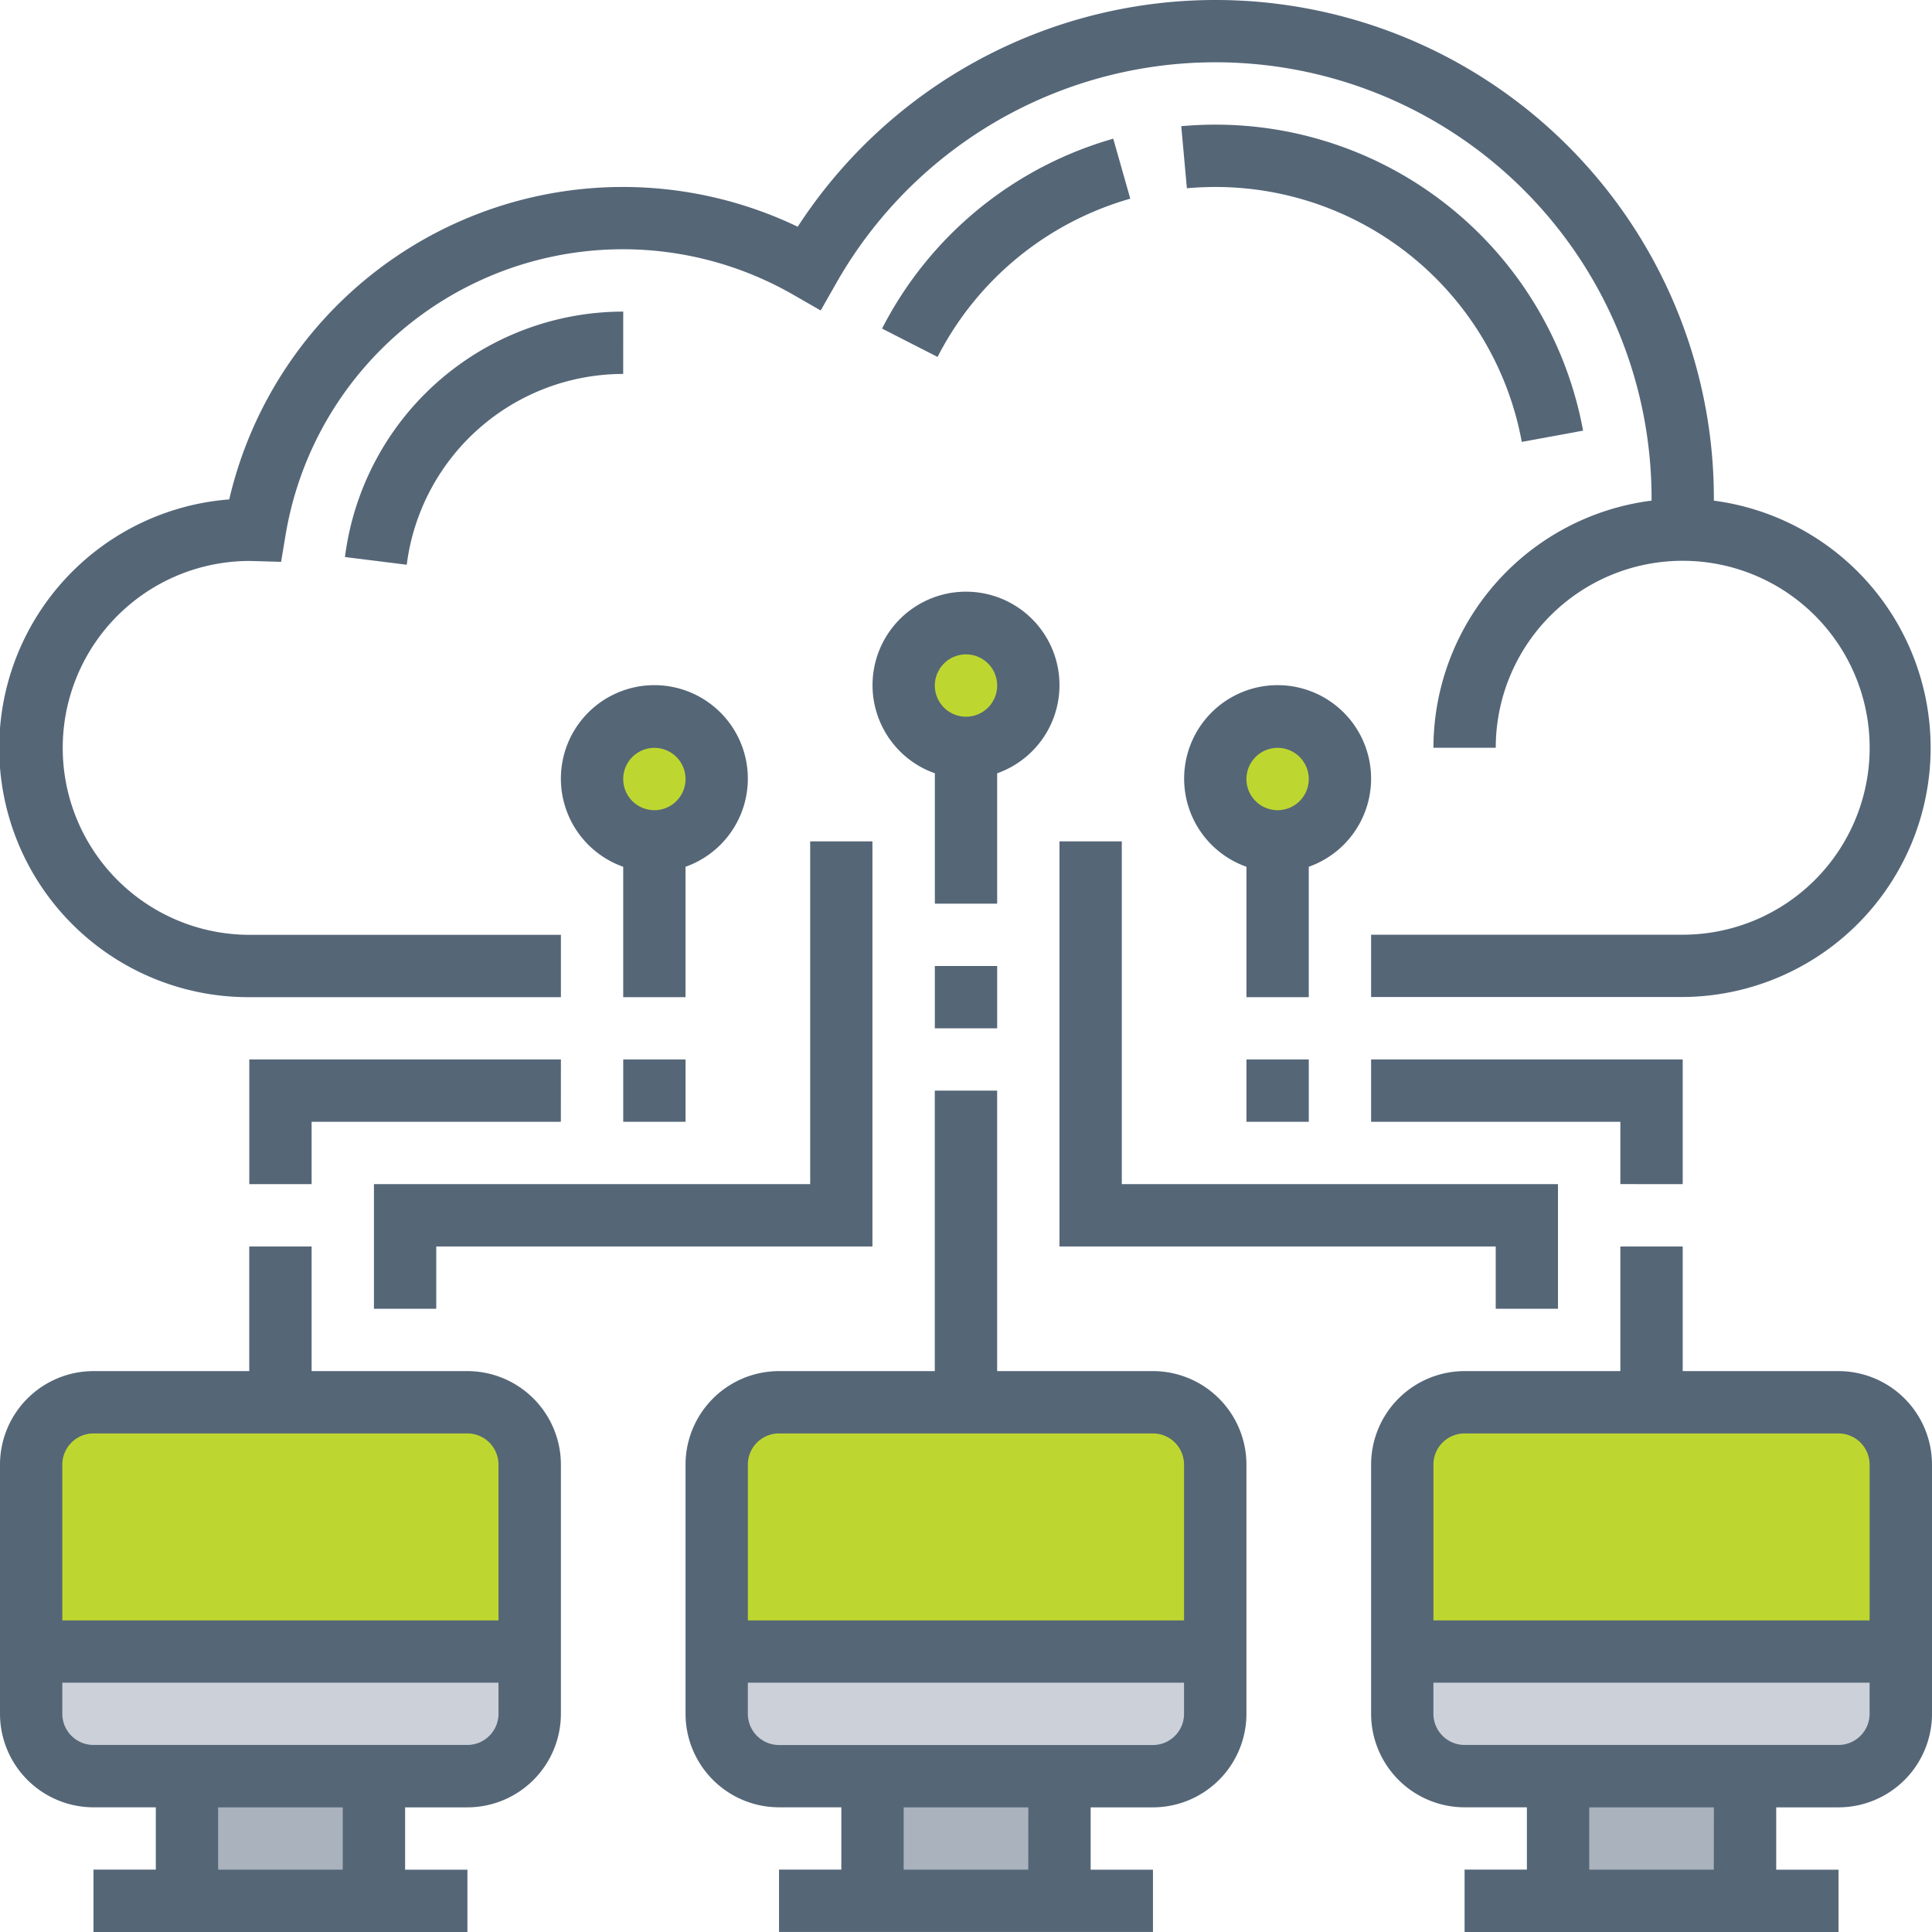
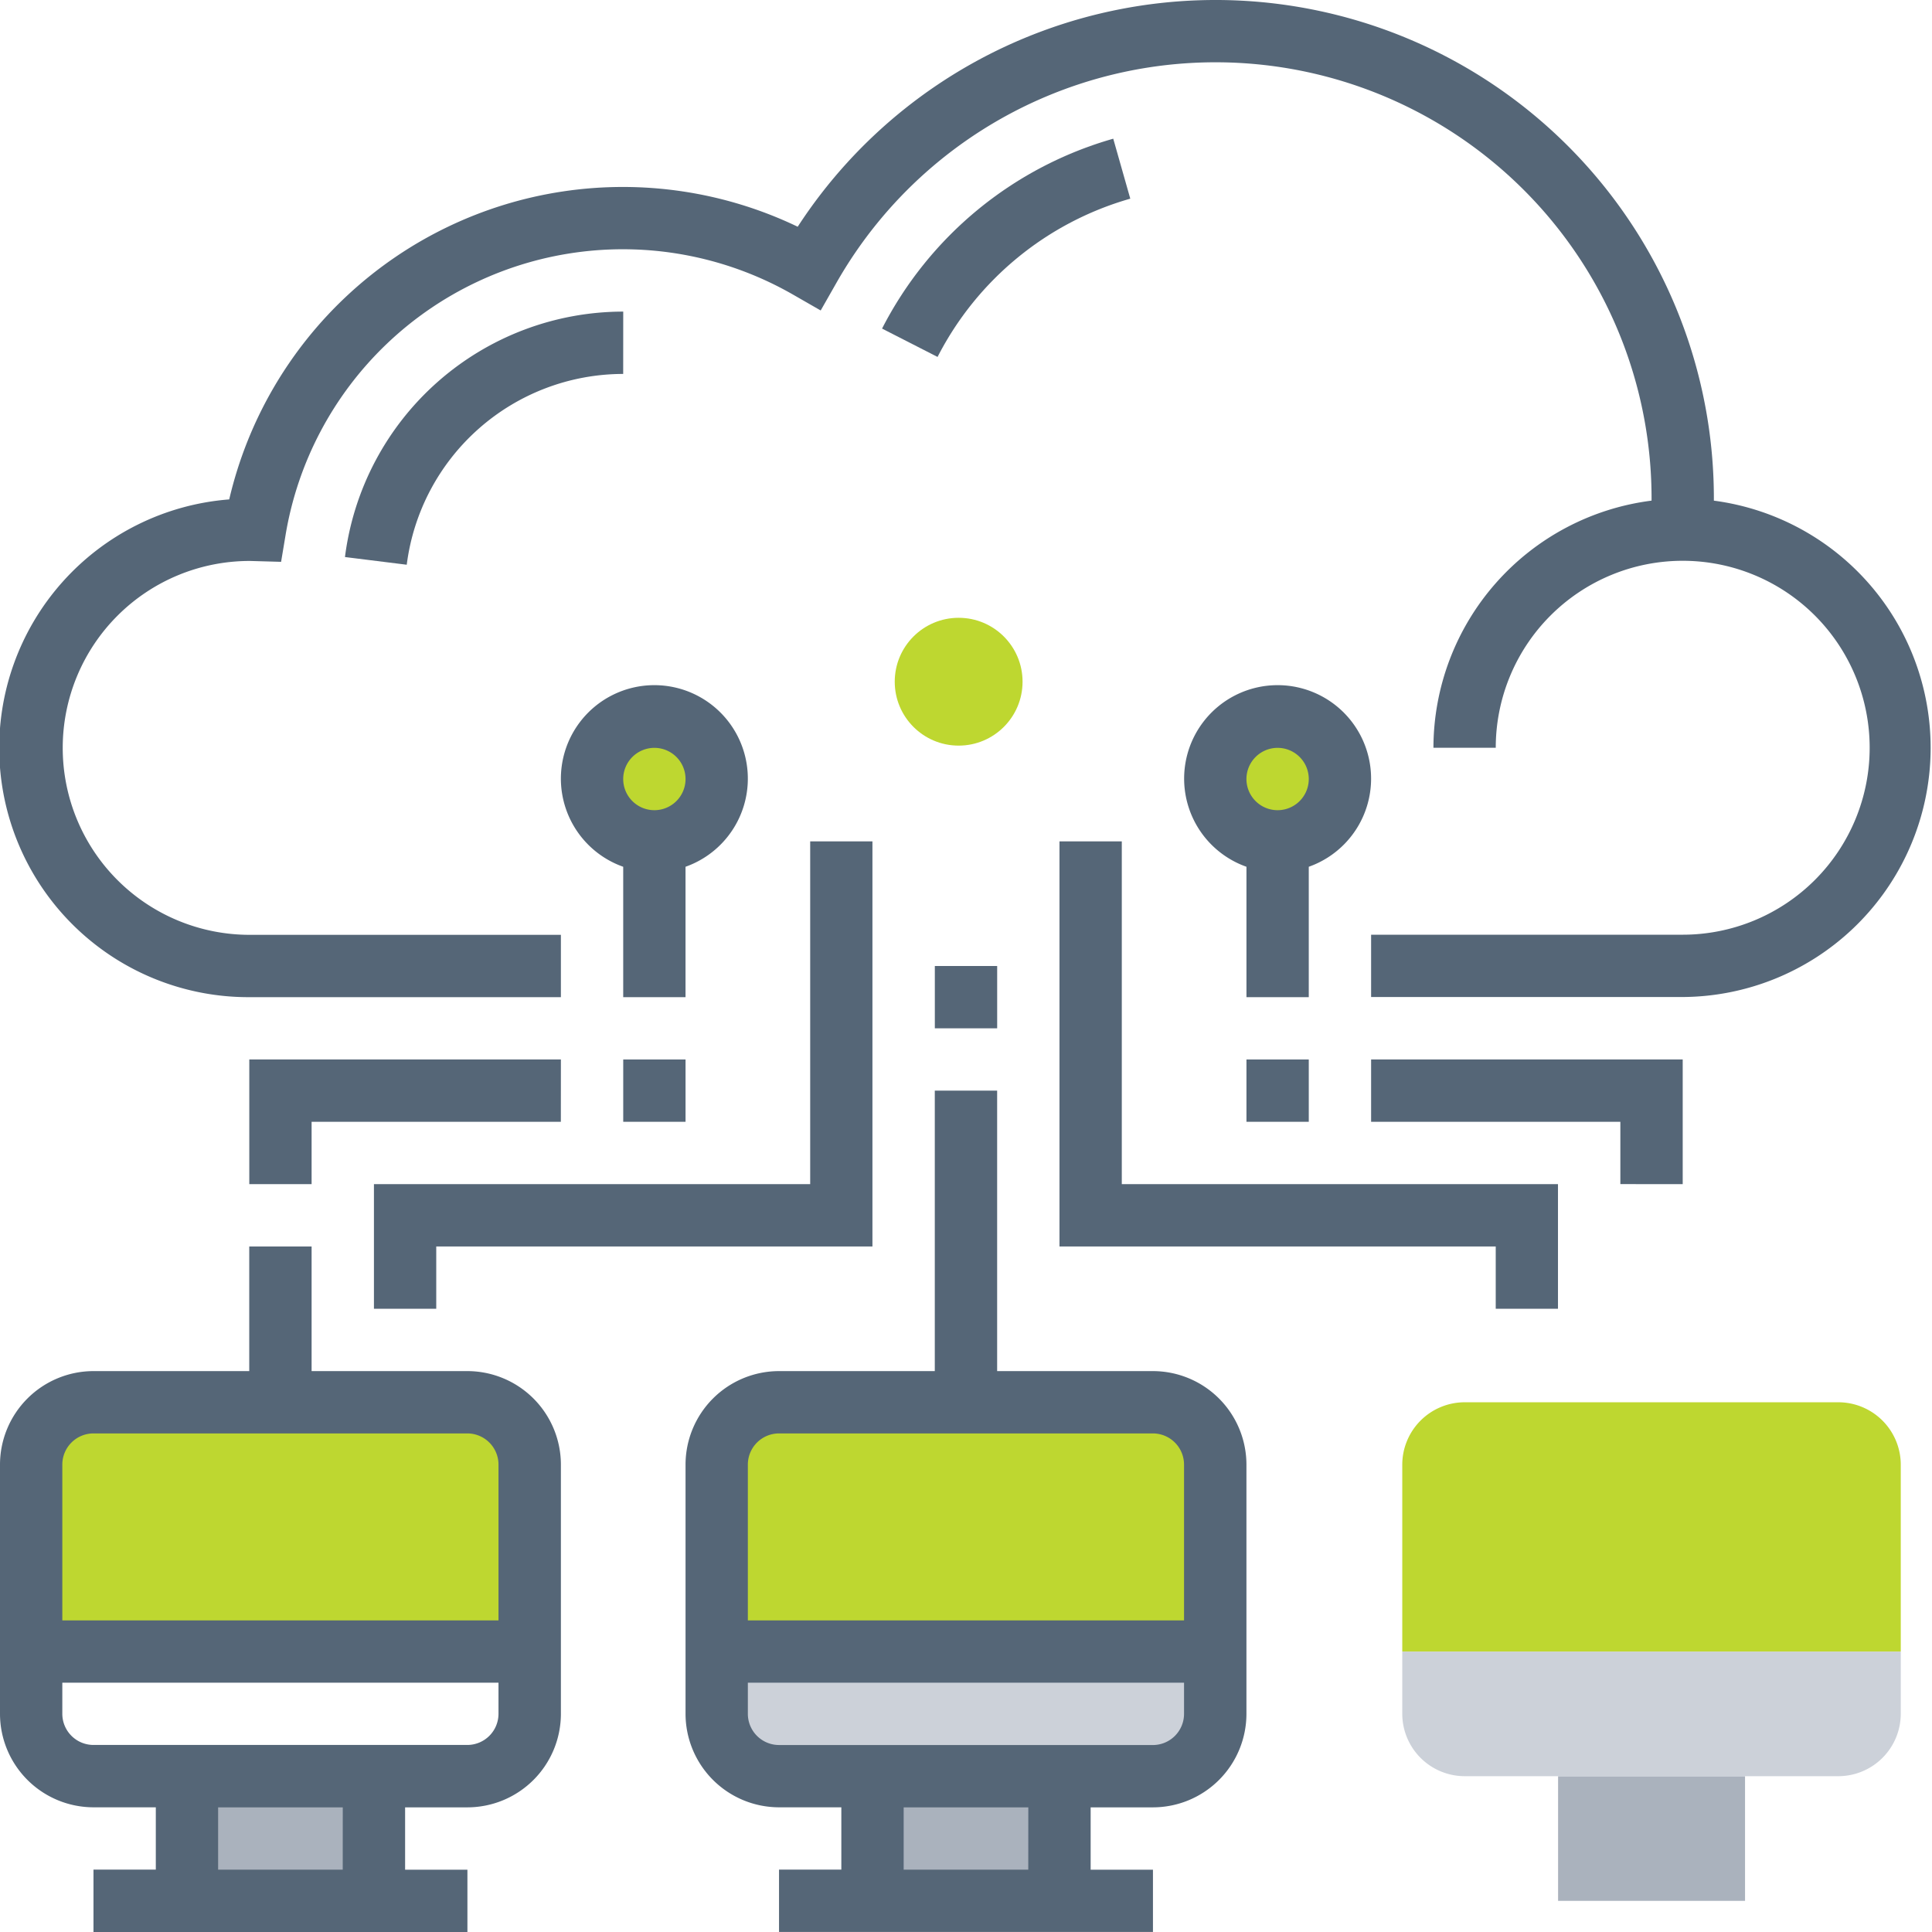
<svg xmlns="http://www.w3.org/2000/svg" id="Hyperscale_Partner_Cloud_Services" data-name="Hyperscale Partner Cloud Services" width="90.69" height="90.69" viewBox="0 0 90.69 90.69">
  <g id="Group_52010" data-name="Group 52010" transform="translate(1.463 1.463)">
    <g id="Group_51997" data-name="Group 51997" transform="translate(71.675 81.914)">
      <path id="Path_32610" data-name="Path 32610" d="M50,57h8.776v5.851H50Z" transform="translate(-50 -57)" fill="#aab2bd" />
    </g>
    <g id="Group_51998" data-name="Group 51998" transform="translate(39.494 81.914)">
      <path id="Path_32611" data-name="Path 32611" d="M28,57h8.776v5.851H28Z" transform="translate(-28 -57)" fill="#aab2bd" />
    </g>
    <g id="Group_51999" data-name="Group 51999" transform="translate(7.314 81.914)">
      <path id="Path_32612" data-name="Path 32612" d="M6,57h8.776v5.851H6Z" transform="translate(-6 -57)" fill="#aab2bd" />
    </g>
    <g id="Group_52000" data-name="Group 52000" transform="translate(0 76.063)">
-       <path id="Path_32613" data-name="Path 32613" d="M24.4,53v2.925a2.934,2.934,0,0,1-2.925,2.925H3.925A2.934,2.934,0,0,1,1,55.925V53Z" transform="translate(-1 -53)" fill="#ccd1d9" />
-     </g>
+       </g>
    <g id="Group_52001" data-name="Group 52001" transform="translate(64.361 76.063)">
      <path id="Path_32614" data-name="Path 32614" d="M68.4,53v2.925a2.934,2.934,0,0,1-2.925,2.925H47.925A2.934,2.934,0,0,1,45,55.925V53Z" transform="translate(-45 -53)" fill="#ccd1d9" />
    </g>
    <g id="Group_52002" data-name="Group 52002" transform="translate(32.18 76.063)">
      <path id="Path_32615" data-name="Path 32615" d="M46.4,53v2.925a2.934,2.934,0,0,1-2.925,2.925H25.925A2.934,2.934,0,0,1,23,55.925V53Z" transform="translate(-23 -53)" fill="#ccd1d9" />
    </g>
    <g id="Group_52003" data-name="Group 52003" transform="translate(64.361 64.361)">
      <path id="Path_32616" data-name="Path 32616" d="M68.4,47.925V56.7H45V47.925A2.934,2.934,0,0,1,47.925,45H65.478A2.934,2.934,0,0,1,68.4,47.925Z" transform="translate(-45 -45)" fill="#bed730" />
    </g>
    <g id="Group_52004" data-name="Group 52004" transform="translate(32.18 64.361)">
      <path id="Path_32617" data-name="Path 32617" d="M46.4,47.925V56.7H23V47.925A2.934,2.934,0,0,1,25.925,45H43.478A2.934,2.934,0,0,1,46.4,47.925Z" transform="translate(-23 -45)" fill="#bed730" />
    </g>
    <g id="Group_52005" data-name="Group 52005" transform="translate(0 64.361)">
      <path id="Path_32618" data-name="Path 32618" d="M24.4,47.925V56.7H1V47.925A2.934,2.934,0,0,1,3.925,45H21.478A2.934,2.934,0,0,1,24.4,47.925Z" transform="translate(-1 -45)" fill="#bed730" />
    </g>
    <g id="Group_52007" data-name="Group 52007" transform="translate(55.584 32.18)">
      <ellipse id="Ellipse_251" data-name="Ellipse 251" cx="3" cy="2.5" rx="3" ry="2.5" transform="translate(-0.047 0.356)" fill="#bed730" />
    </g>
    <g id="Group_52008" data-name="Group 52008" transform="translate(40.957 27.792)">
      <circle id="Ellipse_252" data-name="Ellipse 252" cx="3" cy="3" r="3" transform="translate(-0.42 -0.255)" fill="#bed730" />
    </g>
    <g id="Group_52009" data-name="Group 52009" transform="translate(26.329 32.18)">
      <ellipse id="Ellipse_253" data-name="Ellipse 253" cx="3" cy="2.5" rx="3" ry="2.5" transform="translate(0.207 0.356)" fill="#bed730" />
    </g>
  </g>
  <g id="Group_52011" data-name="Group 52011" transform="translate(0 0)">
    <path id="Path_32620" data-name="Path 32620" d="M21.941,45.851H14.627V40H11.7v5.851H4.388A4.394,4.394,0,0,0,0,50.239v11.7a4.394,4.394,0,0,0,4.388,4.388H7.314v2.925H4.388V72.18H21.941V69.255H19.016V66.329h2.925a4.394,4.394,0,0,0,4.388-4.388v-11.7A4.394,4.394,0,0,0,21.941,45.851ZM4.388,48.776H21.941A1.465,1.465,0,0,1,23.4,50.239v7.314H2.925V50.239A1.465,1.465,0,0,1,4.388,48.776Zm11.7,20.478H10.239V66.329H16.09ZM21.941,63.4H4.388a1.465,1.465,0,0,1-1.463-1.463V60.478H23.4v1.463A1.465,1.465,0,0,1,21.941,63.4Z" transform="translate(0 18.51)" fill="#567" />
    <path id="Path_32621" data-name="Path 32621" d="M43.941,48.165H36.627V35H33.7V48.165H26.388A4.394,4.394,0,0,0,22,52.553v11.7a4.394,4.394,0,0,0,4.388,4.388h2.925v2.925H26.388v2.925H43.941V71.569H41.016V68.643h2.925a4.394,4.394,0,0,0,4.388-4.388v-11.7A4.394,4.394,0,0,0,43.941,48.165ZM26.388,51.09H43.941A1.465,1.465,0,0,1,45.4,52.553v7.314H24.925V52.553A1.465,1.465,0,0,1,26.388,51.09Zm11.7,20.478H32.239V68.643H38.09Zm5.851-5.851H26.388a1.465,1.465,0,0,1-1.463-1.463V62.792H45.4v1.463A1.465,1.465,0,0,1,43.941,65.718Z" transform="translate(10.18 16.196)" fill="#567" />
-     <path id="Path_32622" data-name="Path 32622" d="M65.941,45.851H58.627V40H55.7v5.851H48.388A4.394,4.394,0,0,0,44,50.239v11.7a4.394,4.394,0,0,0,4.388,4.388h2.925v2.925H48.388V72.18H65.941V69.255H63.016V66.329h2.925a4.394,4.394,0,0,0,4.388-4.388v-11.7A4.394,4.394,0,0,0,65.941,45.851ZM48.388,48.776H65.941A1.465,1.465,0,0,1,67.4,50.239v7.314H46.925V50.239A1.465,1.465,0,0,1,48.388,48.776Zm11.7,20.478H54.239V66.329H60.09ZM65.941,63.4H48.388a1.465,1.465,0,0,1-1.463-1.463V60.478H67.4v1.463A1.465,1.465,0,0,1,65.941,63.4Z" transform="translate(20.361 18.51)" fill="#567" />
    <path id="Path_32623" data-name="Path 32623" d="M20.925,30.507v6.12h2.925v-6.12a4.388,4.388,0,1,0-2.925,0Zm1.463-5.582a1.463,1.463,0,1,1-1.463,1.463A1.465,1.465,0,0,1,22.388,24.925Z" transform="translate(8.329 10.18)" fill="#567" />
-     <path id="Path_32624" data-name="Path 32624" d="M33.851,27.507a4.388,4.388,0,1,0-2.925,0v6.12h2.925Zm-1.463-5.582a1.463,1.463,0,1,1-1.463,1.463A1.465,1.465,0,0,1,32.388,21.925Z" transform="translate(12.957 8.792)" fill="#567" />
    <path id="Path_32625" data-name="Path 32625" d="M30,31h2.926v2.925H30Z" transform="translate(13.882 14.345)" fill="#567" />
    <path id="Path_32626" data-name="Path 32626" d="M43.851,30.507a4.388,4.388,0,1,0-2.925,0v6.12h2.925Zm-1.463-5.582a1.463,1.463,0,1,1-1.463,1.463A1.465,1.465,0,0,1,42.388,24.925Z" transform="translate(17.584 10.18)" fill="#567" />
    <path id="Path_32627" data-name="Path 32627" d="M40,34h2.925v2.925H40Z" transform="translate(18.51 15.733)" fill="#567" />
    <path id="Path_32628" data-name="Path 32628" d="M58.627,39.851V34H44v2.925H55.7v2.925Z" transform="translate(20.361 15.733)" fill="#567" />
    <path id="Path_32629" data-name="Path 32629" d="M20,34h2.925v2.925H20Z" transform="translate(9.255 15.733)" fill="#567" />
    <path id="Path_32630" data-name="Path 32630" d="M22.627,34H8v5.851h2.925V36.925h11.7Z" transform="translate(3.702 15.733)" fill="#567" />
    <path id="Path_32631" data-name="Path 32631" d="M11.7,46.808H26.329V43.882H11.7a8.775,8.775,0,1,1,.039-17.55h.006l1.45.041.209-1.252A16.051,16.051,0,0,1,37.25,13.843l1.274.731.727-1.277A20.469,20.469,0,0,1,77.526,23.4v.1a11.713,11.713,0,0,0-10.239,11.6h2.925a8.776,8.776,0,1,1,8.776,8.776H64.361v2.925H78.988a11.7,11.7,0,0,0,1.463-23.3v-.1A23.393,23.393,0,0,0,37.445,10.643a18.974,18.974,0,0,0-26.685,12.8A11.7,11.7,0,0,0,11.7,46.808Z" transform="translate(0 0)" fill="#567" />
    <path id="Path_32632" data-name="Path 32632" d="M57.4,48.941V43.09H36.925V27H34V46.016H54.478v2.925Z" transform="translate(15.733 12.494)" fill="#567" />
    <path id="Path_32633" data-name="Path 32633" d="M14.925,46.016H35.4V27H32.478V43.09H12v5.851h2.925Z" transform="translate(5.553 12.494)" fill="#567" />
    <path id="Path_32634" data-name="Path 32634" d="M39.957,7.267l-.8-2.816a17.612,17.612,0,0,0-10.852,8.913l2.605,1.331a14.685,14.685,0,0,1,9.043-7.428Z" transform="translate(13.1 2.06)" fill="#567" />
-     <path id="Path_32635" data-name="Path 32635" d="M53.891,18.892l2.877-.528A17.54,17.54,0,0,0,39.5,4c-.537,0-1.069.025-1.594.072l.265,2.914q.656-.059,1.33-.06A14.615,14.615,0,0,1,53.891,18.892Z" transform="translate(17.543 1.851)" fill="#567" />
    <path id="Path_32636" data-name="Path 32636" d="M24.132,10A13.177,13.177,0,0,0,11.07,21.521l2.9.361a10.249,10.249,0,0,1,10.16-8.956Z" transform="translate(5.123 4.627)" fill="#567" />
  </g>
</svg>